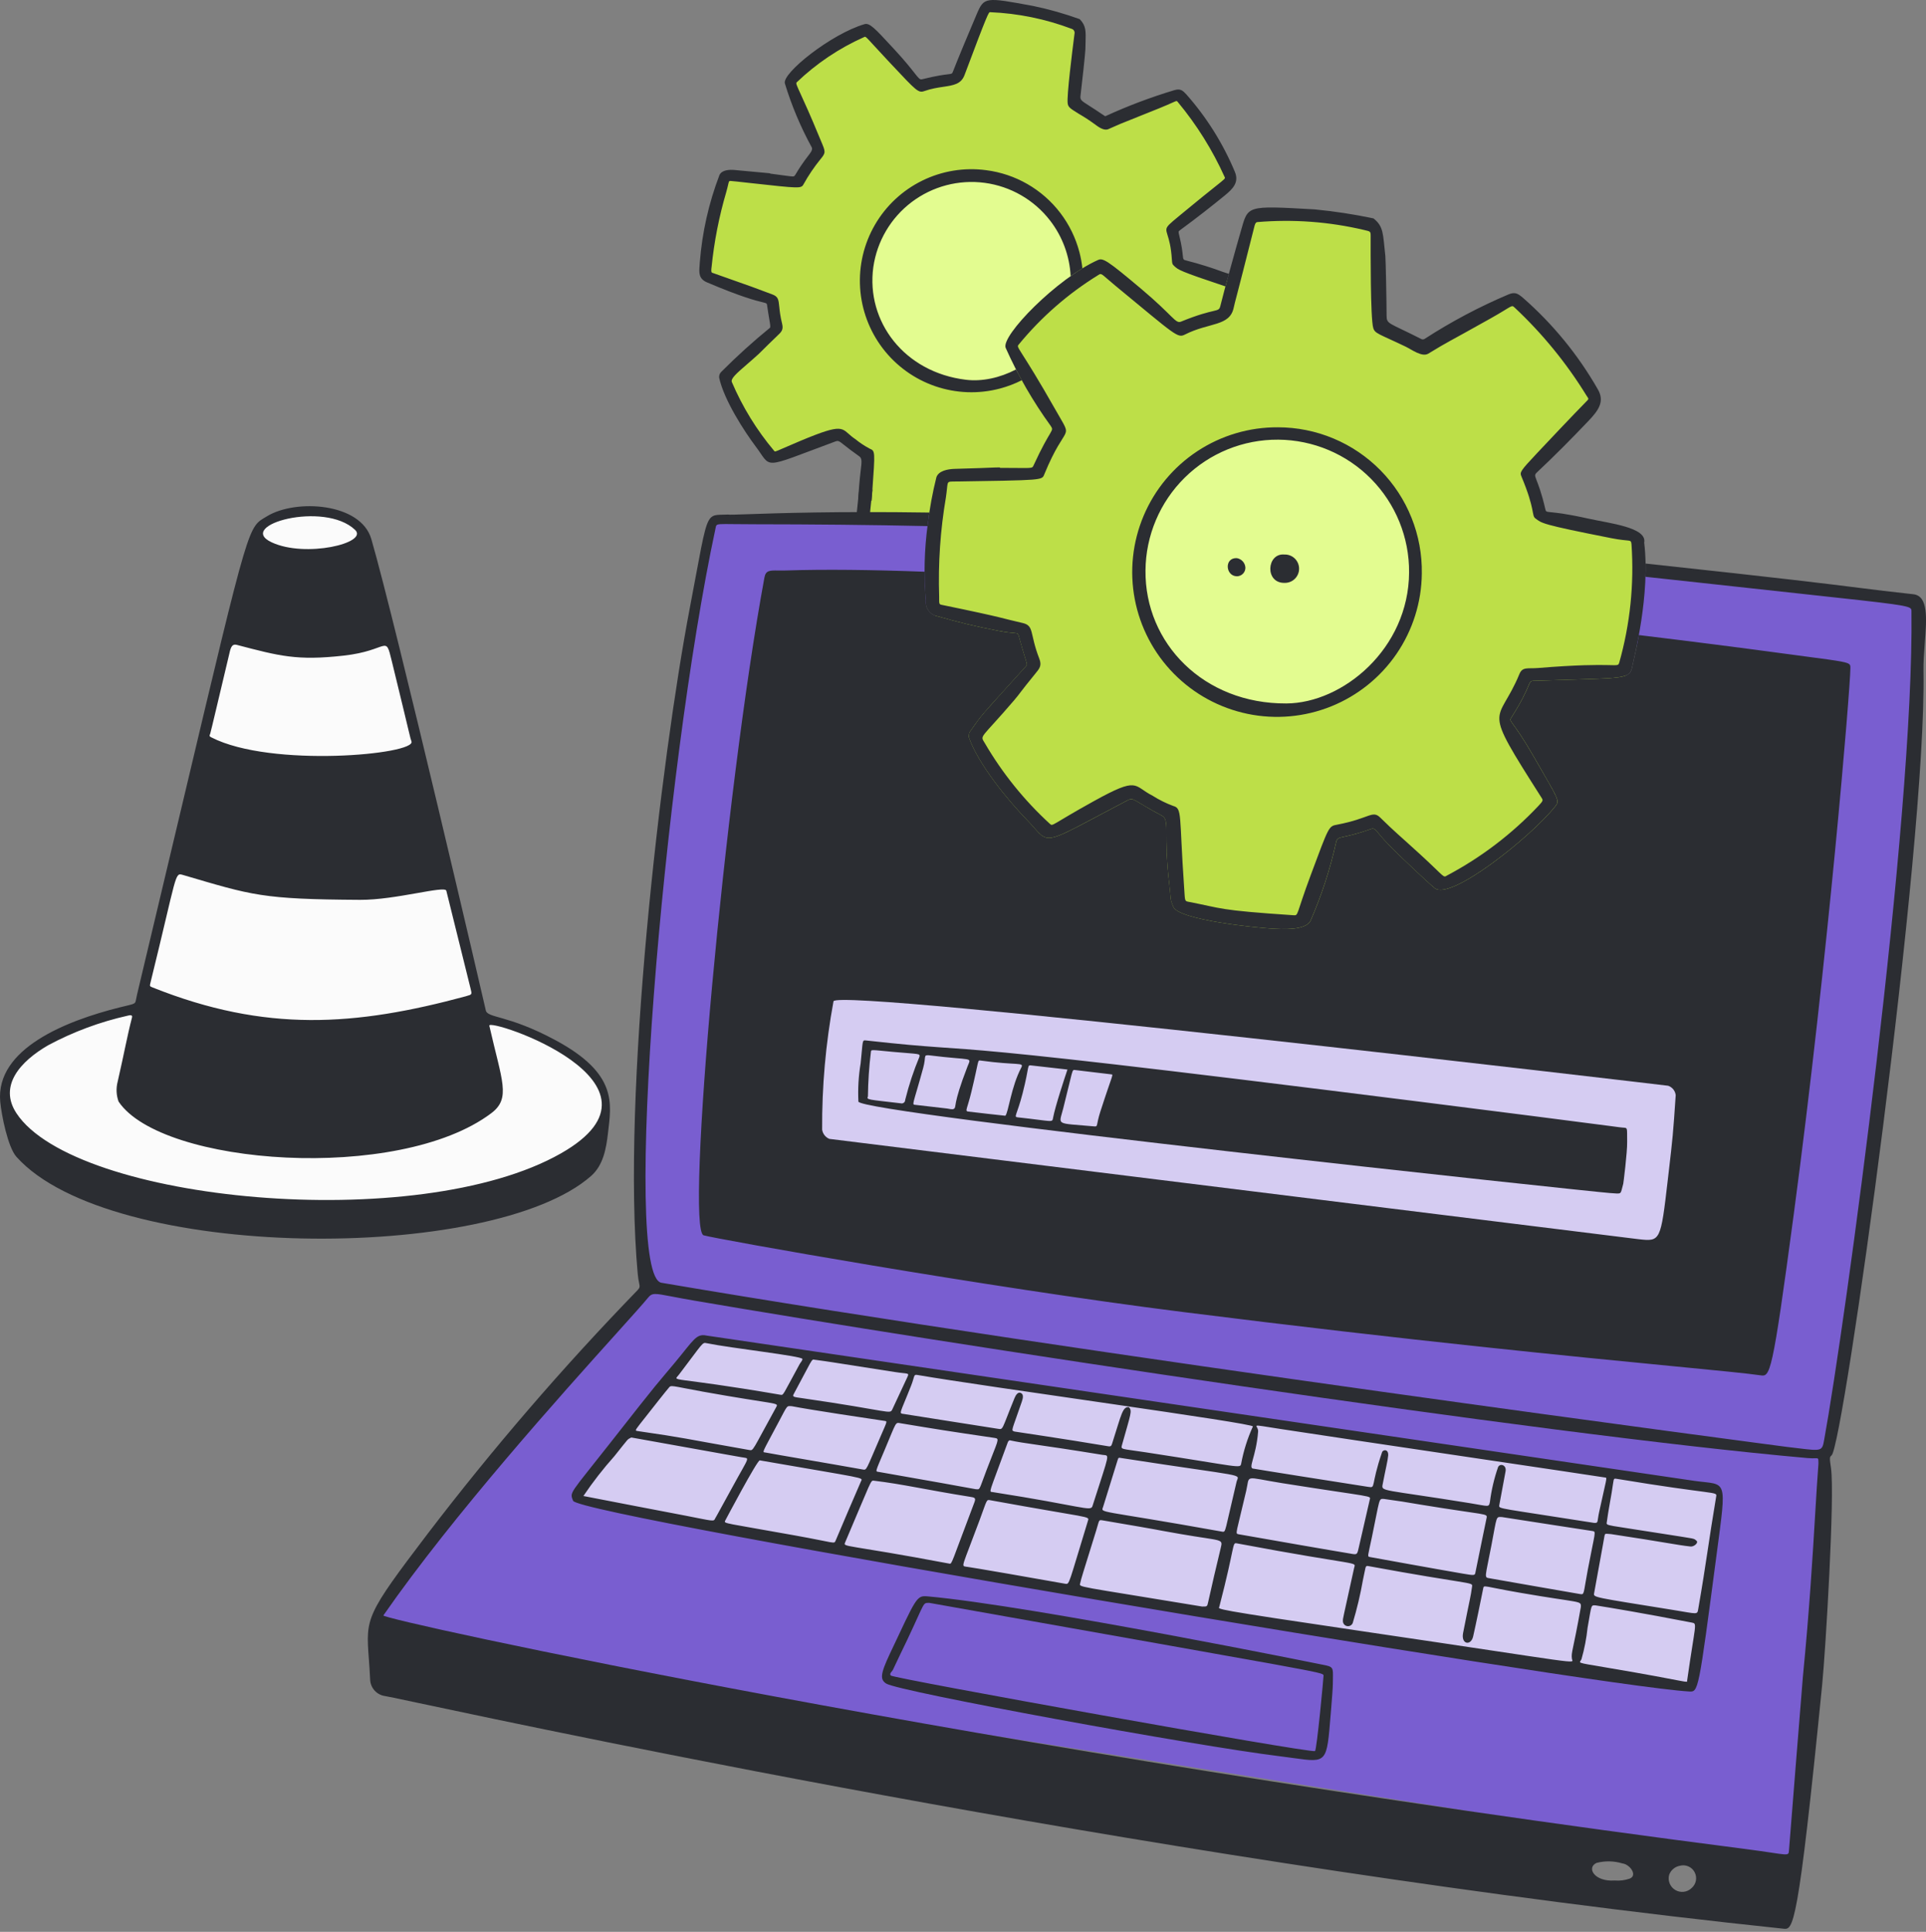
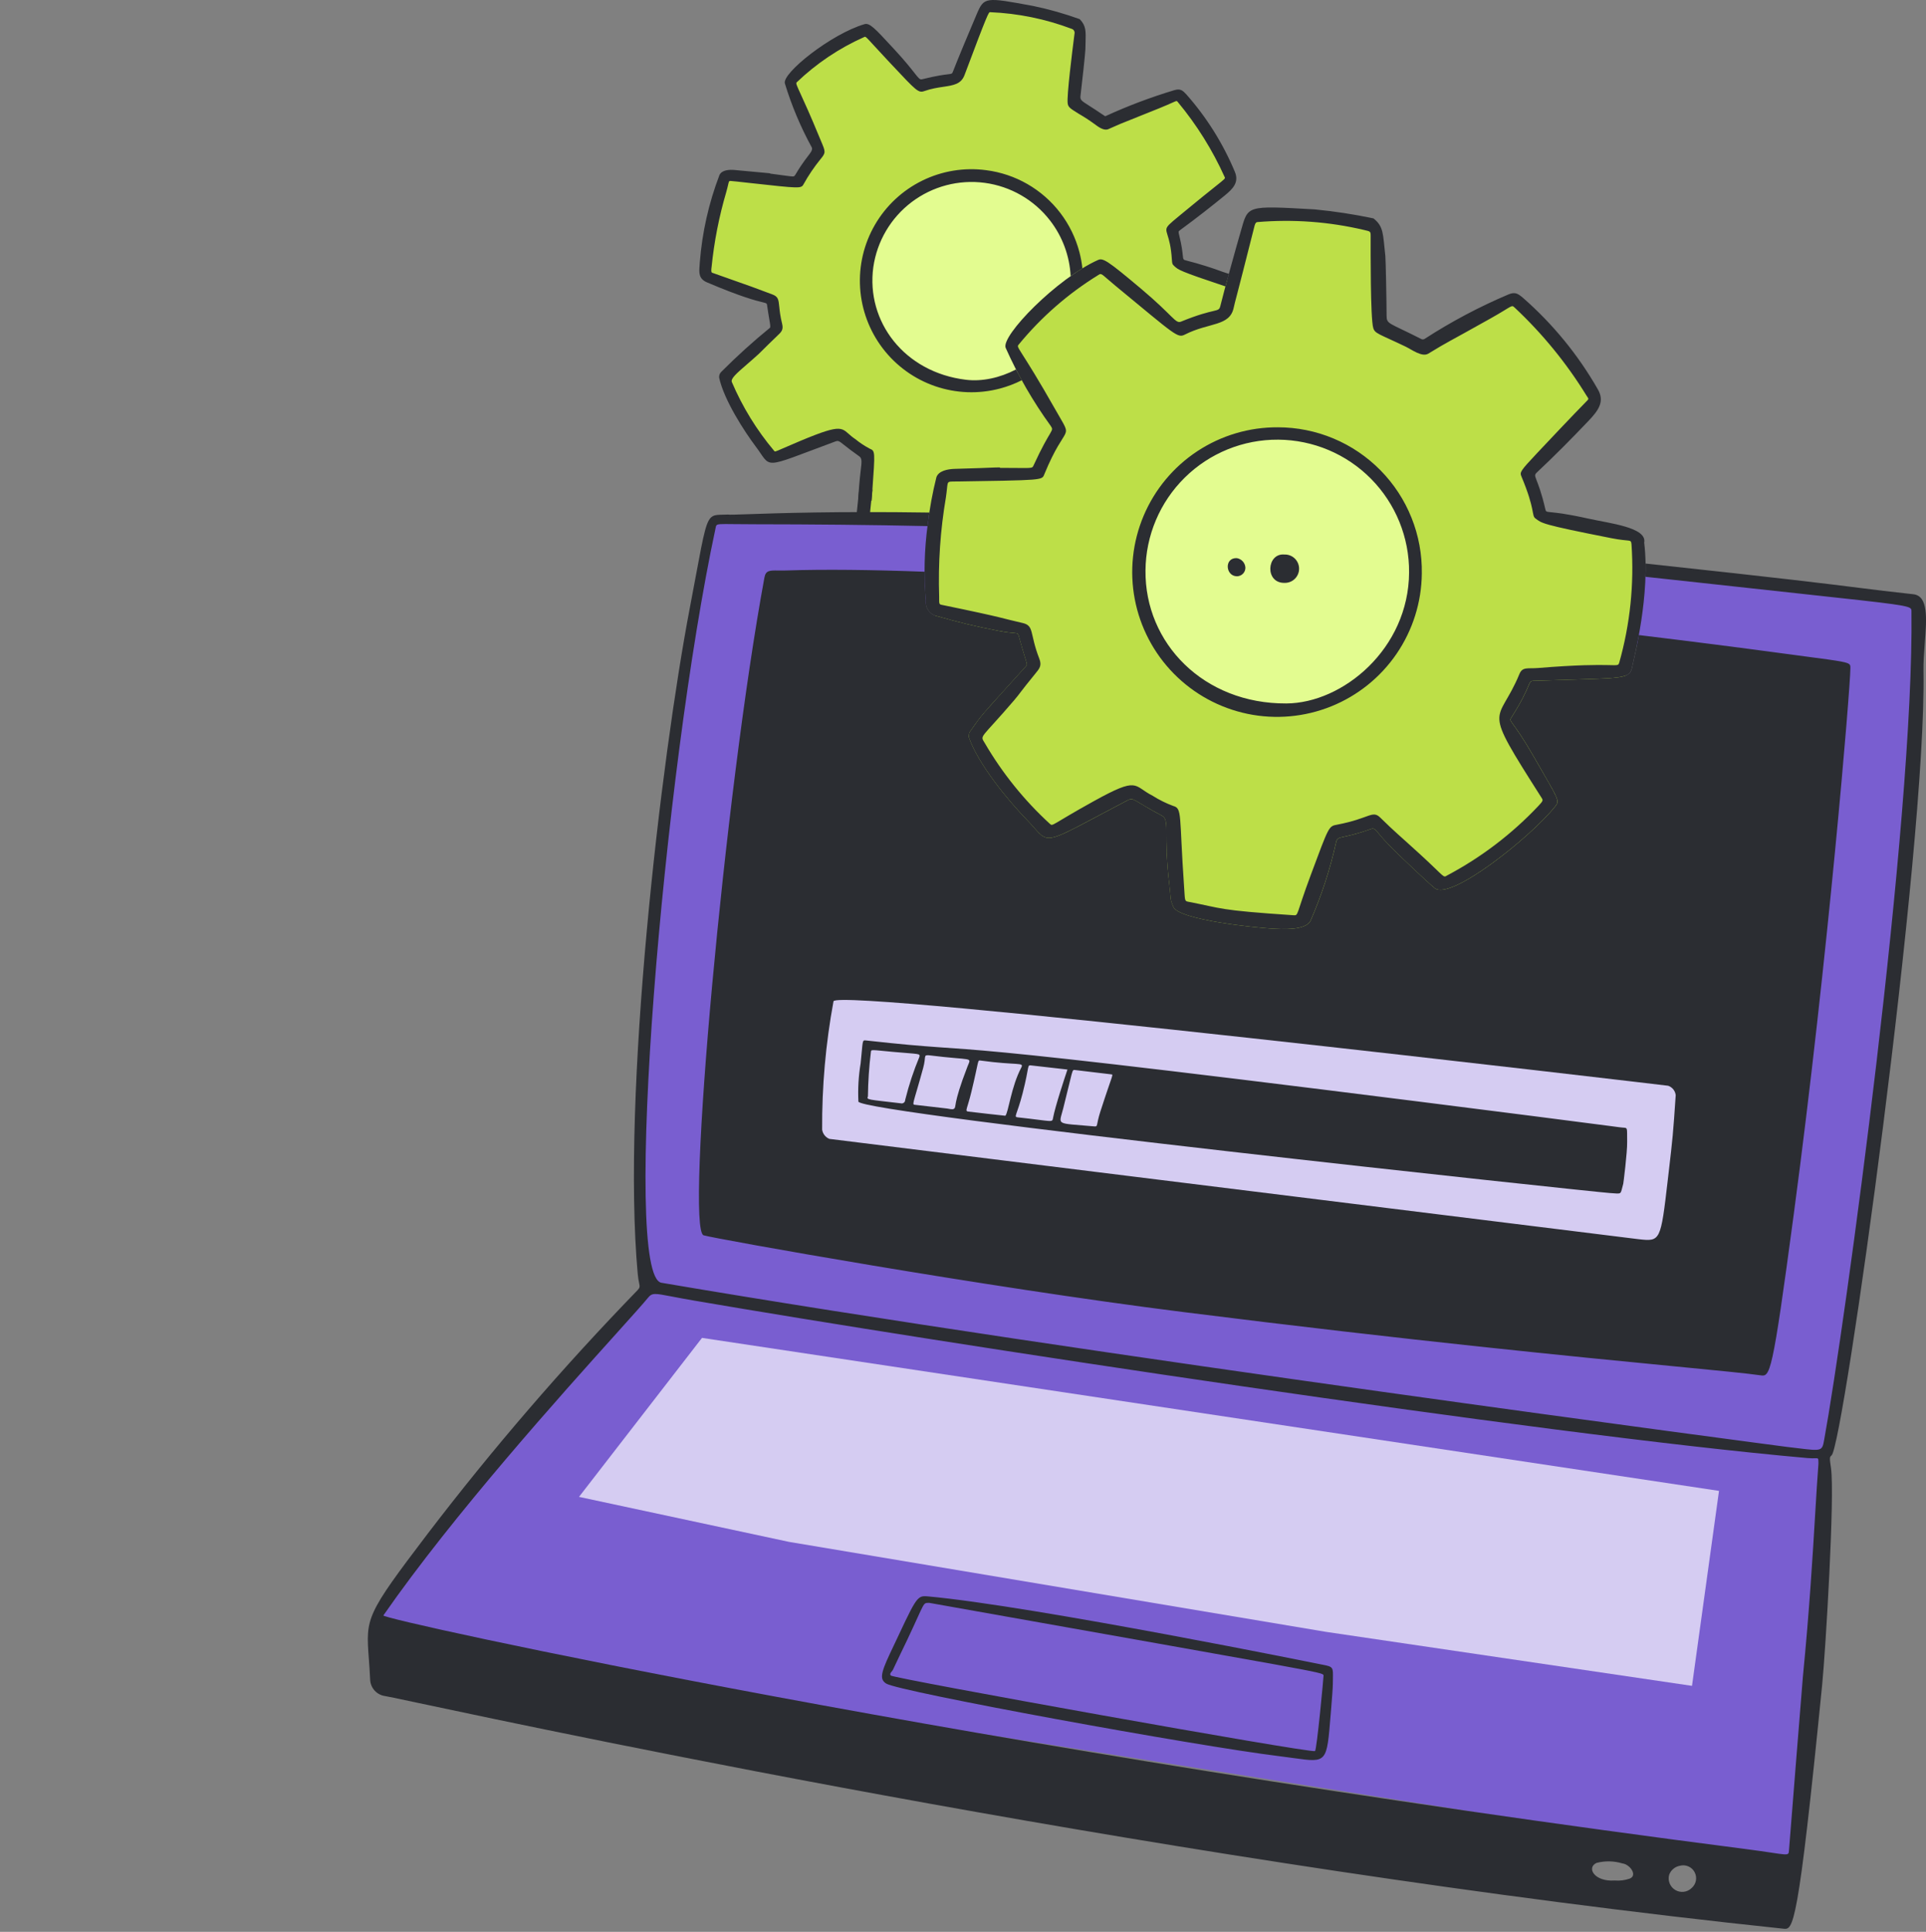
<svg xmlns="http://www.w3.org/2000/svg" width="321" height="322" viewBox="0 0 321 322" fill="none">
  <rect x="0" y="0" width="321" height="322" fill="#808080" stroke="none" />
-   <path d="M48.5 85.5L43.5 87.5L40 97L32.5 128L27 151L24.5 162.5L23 168L15 170.5L6.5 174L2 177.5L1 182V186.5L5.5 192.5L11 195.5L34.5 200.5L45.5 202H66C67.5 202 81.5 199 82 199C82.4 199 91.167 195.333 95.5 193.5L100.5 189L101 183L100 180.5L97.5 178L93.5 174.5L89 172.5L83 170H80.5L71.5 130.5L61.5 91L60 87.5L56.5 86L52.5 85.5H48.5Z" fill="#FBFBFB" />
  <path d="M144.5 76L144 86L155.5 87L156 83L157.5 79H172.5L176.5 71.5L169 59V57.5L170.5 55L177.5 48.5L183.5 44.5L197 55L204 52.5L205.5 47L196 43.5L195.5 38L205 29.5L200.5 21.5L196 16L184 20.5L179 17L180 9L179.5 4.5L169 1H164L159.5 13L153 14L144.5 5L139 7L134 11.5L132 14L136.5 25.5L133 30.5L121 29.5L117.5 45.5L128.5 50L129.5 54.5L120.5 63L128.5 76.5L140 72.5L144.5 76Z" fill="#BDDF48" />
  <path d="M159 29.5L153.5 31.5L151.5 33L148 36.5L145.5 40L144.5 45L145 50.5L146.5 55.5L150.5 60L156 63L162 64.5L167.5 63.5L170 62L169.5 60.5L169 57.5L179.5 46.5L178 40L173.5 33.5L168.5 30.5L164 29.5H159Z" fill="#E3FC90" />
  <path d="M168 57.5L176 71L173 78.5L157.5 79L156 87L155.5 99C155.833 102.333 156.5 109.4 156.5 111C156.5 112.6 159.167 122.333 160.5 127L172 144L188.5 151L209 155.5L235 153L259 138.5L270.5 115L273 103.5V89.5L257 86L254.5 79L266 66.5L258 55L252.5 50L237.5 58L230.5 54.5L229.5 39L228.5 37.5L212 36H208.5L204 52L200.5 53L196 54.5L183 44.5L176 49L168 57.5Z" fill="#BDDF48" />
  <path d="M201.5 75.5L194.5 81.5L191 87.5L189.5 94.5L191 103L196 111.5L206 117.5L216 118.5L225 115L232 109L236 99.5L235.5 90.5L233.5 84L228.5 78L221.5 74L215 72L207 73L201.5 75.5Z" fill="#E3FC90" />
  <path d="M135 207L128.5 158C162.667 161 232 167.2 236 168C240 168.8 272 171 287.5 172L283 212C250.5 211 185 208.9 183 208.5C181 208.1 150.167 207.333 135 207Z" fill="#D5CCF2" />
  <path d="M74.5 253L108 214.5L304 242.5L300.5 290L299 310.5L63 273V269L74.5 253Z" fill="#795ED0" />
  <path d="M96.5 249.5L117 223L286.5 248.5L282 281L221 272L131.5 257L96.5 249.5Z" fill="#D5CCF2" />
  <path d="M119 86.5L155.5 86V100.5L131.5 106.5L122 194.5L284.5 220L297.5 142L272 106.5L273.5 95L319.5 100.5L320 110L317 149.5L313 184L304.5 242L289 241L187.5 227L108.5 214.5L107.5 210.5L106.5 204V183.5L109.5 148.5L116 100.5L119 86.5Z" fill="#795ED0" />
-   <path d="M2.736 192.815C1.316 191.229 0.241 185.837 0.04 183.646C-0.776 174.741 11.179 170.117 19.852 167.937C22.39 167.301 22.526 167.416 22.65 166.703C22.81 165.782 22.65 166.661 30.343 134.221C41.777 86.014 41.307 88.009 44.495 86.055C49.276 83.128 60.129 83.788 61.887 89.846C66.003 104.025 80.95 168.226 80.95 168.337C81.157 169.768 84.524 169.031 92.625 173.404C102.99 178.996 101.884 183.956 101.332 188.844C101.031 191.525 100.517 194.248 98.516 196.011C82.013 210.561 18.38 210.297 2.736 192.815ZM93.501 192.241C114.119 180.498 81.23 169.539 81.554 170.966C83.645 180.198 85.21 183.051 81.863 185.561C66.457 197.16 26.904 194.302 19.762 183.609C19.381 182.555 19.326 181.41 19.604 180.324C20.718 175.478 21.183 172.75 22.005 169.581C22.116 169.154 21.702 169.173 21.28 169.294C16.67 170.325 12.221 171.978 8.056 174.207C3.362 176.913 -0.258 180.991 2.742 185.554C12.454 200.322 69.604 205.847 93.501 192.241ZM77.717 166.031C78.688 165.769 78.677 165.76 78.431 164.782L74.387 148.468C74.172 147.548 65.943 150.022 60.012 149.987C43.612 149.891 42.097 149.248 30.486 145.837C29.073 145.422 29.572 145.57 25.082 163.777C24.936 164.373 24.933 164.388 25.423 164.586C44.275 172.115 59.186 171.058 77.717 166.038V166.031ZM68.58 123.584C68.316 122.847 68.523 123.383 65.295 110.174C64.18 105.621 64.871 108.43 57.282 109.28C49.465 110.155 46.573 109.345 39.472 107.49C38.518 107.24 38.404 108.196 38.143 109.284C36.828 114.781 35.121 122.078 35.044 122.258C34.853 122.706 34.908 122.743 35.258 122.923C45.213 128.016 69.363 125.751 68.58 123.584ZM45.257 90.385C50.884 93.037 61.472 90.508 59.181 88.321C54.053 83.424 39.212 87.536 45.257 90.385Z" fill="#2B2D32" />
  <path fill-rule="evenodd" clip-rule="evenodd" d="M143.44 78.514C143.243 80.162 143.108 81.817 143.037 83.474C143.765 83.471 144.509 83.469 145.269 83.468C145.314 82.827 145.357 82.236 145.396 81.691C145.857 75.252 145.864 75.158 144.972 74.795C144.107 74.339 143.29 73.797 142.533 73.178V73.182C142.071 72.873 141.736 72.576 141.445 72.318C140.003 71.039 139.66 70.735 130.369 74.785C129.161 75.314 129.159 75.311 129.038 75.163C129.033 75.156 129.027 75.149 129.021 75.141C129.017 75.136 129.012 75.131 129.007 75.126C126.114 71.685 123.747 67.834 121.983 63.699C121.723 63.129 122.753 62.237 124.435 60.78C125.03 60.265 125.706 59.68 126.436 59.013C126.498 58.956 126.707 58.749 127.011 58.448L127.012 58.447C127.617 57.846 128.602 56.869 129.571 55.949C130.238 55.321 130.604 54.967 130.352 53.96C130.039 52.712 129.947 51.799 129.877 51.115C129.757 49.928 129.706 49.431 128.694 49.065C127.858 48.763 127.54 48.639 127.207 48.509C126.458 48.218 125.629 47.894 118.683 45.455C118.486 45.385 118.551 44.863 118.597 44.522C119.023 40.282 119.843 36.09 121.047 32.001C121.2 31.459 121.289 31.074 121.352 30.801C121.479 30.25 121.5 30.158 121.728 30.158C121.854 30.158 122.051 30.18 122.759 30.258L123.401 30.328L125.044 30.509C133.325 31.425 133.524 31.447 133.924 30.714C134.739 29.243 135.682 27.846 136.743 26.541C137.65 25.438 137.611 25.346 136.856 23.559C136.754 23.317 136.639 23.045 136.511 22.735C135.055 19.197 134.071 17.051 133.471 15.743C132.804 14.289 132.613 13.872 132.777 13.729C136.06 10.582 139.864 8.028 144.019 6.181L144.032 6.174C144.074 6.153 144.109 6.136 144.145 6.131C144.304 6.109 144.495 6.318 145.533 7.452C146.079 8.049 146.86 8.901 147.995 10.112L148.605 10.762C152.784 15.219 153.072 15.527 154.071 15.175C155.231 14.768 156.295 14.608 157.226 14.469C158.931 14.214 160.186 14.026 160.758 12.505C164.683 2.03 164.788 2.031 165.008 2.031H165.013C169.663 2.223 174.253 3.16 178.606 4.805C178.77 4.852 178.911 4.958 178.999 5.103C179.09 5.248 179.122 5.421 179.09 5.588L179.028 6.065C178.729 8.426 177.764 16.017 177.949 17.245C178.045 17.878 178.349 18.067 179.794 18.968L179.83 18.989C180.701 19.491 181.544 20.04 182.356 20.632L182.41 20.672C183.086 21.174 183.995 21.85 184.739 21.519C186.429 20.755 186.949 20.549 188.469 19.947C189.443 19.561 190.826 19.014 193.189 18.053C194.273 17.614 194.944 17.312 195.371 17.12C195.898 16.882 196.053 16.813 196.154 16.859C196.195 16.879 196.229 16.918 196.275 16.973L196.29 16.991C199.454 20.797 202.088 25.015 204.119 29.528C204.233 29.751 204.165 29.805 202.551 31.09C201.476 31.948 199.712 33.353 196.857 35.721L196.433 36.073C194.988 37.269 194.475 37.692 194.401 38.183C194.358 38.452 194.448 38.742 194.588 39.19C194.818 39.924 195.179 41.083 195.313 43.276C195.357 43.999 195.417 44.057 195.658 44.292L195.691 44.323C196.344 44.96 196.579 45.188 204.247 47.741C204.424 47.077 204.616 46.37 204.813 45.65C204.646 45.595 204.487 45.543 204.333 45.493C204.185 45.446 204.042 45.4 203.911 45.356C201.908 44.61 199.866 43.972 197.794 43.445C197.202 43.31 197.197 43.261 197.126 42.525C197.069 41.963 196.976 41 196.552 39.292C196.378 38.593 196.38 38.577 196.68 38.359C199.486 36.312 202.264 34.106 204.092 32.612C205.482 31.479 206.566 30.391 205.794 28.599C203.825 23.893 201.095 19.543 197.716 15.722C197.108 15.071 196.736 14.745 195.771 15.015C191.831 16.196 187.979 17.648 184.24 19.362C184.165 19.356 184.095 19.327 184.039 19.279C182.952 18.532 182.153 18.023 181.569 17.651C180.113 16.723 179.997 16.649 180.094 15.875C180.303 14.195 180.894 8.739 180.894 8.281C180.901 7.868 180.913 7.494 180.923 7.153C180.984 5.159 181.011 4.288 179.953 3.192C177.437 2.284 174.86 1.553 172.243 1.005L172.2 0.997C164.172 -0.495 164.026 -0.522 162.783 2.366C161.89 4.451 159.531 10.08 158.826 11.931C158.685 12.302 158.643 12.307 157.979 12.385C157.336 12.462 156.111 12.607 153.649 13.22C153.308 13.306 153.087 13.024 152.382 12.126C151.789 11.372 150.856 10.183 149.223 8.413L148.731 7.881C145.816 4.724 144.939 3.774 144.075 4.029C138.566 5.646 130.33 12.18 130.81 13.901C131.935 17.6 133.438 21.175 135.294 24.567C135.418 24.822 135.315 25.163 134.985 25.588C133.626 27.345 133.05 28.309 132.74 28.83C132.453 29.311 132.391 29.414 132.146 29.414C131.928 29.414 131.7 29.384 130.68 29.247C130.161 29.177 129.435 29.079 128.402 28.944C128.396 28.938 128.391 28.932 128.385 28.926C128.335 28.877 128.244 28.869 127.253 28.783C126.435 28.711 125.002 28.586 122.472 28.34C121.537 28.247 120.287 28.328 119.905 29.191C118.124 33.855 117.023 38.752 116.634 43.729C116.626 43.92 116.611 44.109 116.597 44.296C116.508 45.432 116.428 46.467 117.825 47.063C123.586 49.516 126.022 50.115 127.059 50.37C127.68 50.522 127.801 50.552 127.833 50.782C127.976 51.797 128.107 52.569 128.205 53.146C128.37 54.115 128.441 54.536 128.316 54.642C125.506 56.932 122.816 59.367 120.258 61.935C120.113 62.06 120.002 62.219 119.933 62.397C119.864 62.575 119.839 62.767 119.861 62.956C120.671 66.701 124.08 71.936 125.964 74.44C126.285 74.866 126.542 75.243 126.765 75.571C127.234 76.26 127.553 76.728 127.995 76.962C128.935 77.456 130.433 76.891 135.111 75.125C136.264 74.69 137.612 74.181 139.192 73.597C139.718 73.403 139.81 73.476 140.714 74.192C141.222 74.594 141.986 75.2 143.227 76.075C143.7 76.407 143.624 77.022 143.441 78.509L143.44 78.514ZM180.4 44.73C180.302 43.825 180.138 42.926 179.907 42.041C179.289 39.668 178.205 37.442 176.717 35.492C175.23 33.542 173.369 31.908 171.244 30.684C169.12 29.46 166.771 28.672 164.339 28.364C160.698 27.883 156.996 28.491 153.7 30.112C150.404 31.733 147.662 34.294 145.82 37.471C143.978 40.649 143.119 44.301 143.351 47.967C143.583 51.632 144.896 55.147 147.124 58.067C149.351 60.987 152.394 63.182 155.868 64.375C159.342 65.567 163.091 65.704 166.643 64.767C167.913 64.432 169.138 63.965 170.299 63.378C169.971 62.782 169.652 62.182 169.343 61.578C166.625 62.998 163.661 63.623 160.991 63.3C150.694 62.058 144.315 53.577 145.551 44.533C146.167 40.216 148.464 36.317 151.94 33.685C155.417 31.053 159.793 29.9 164.114 30.477C168.437 31.055 172.357 33.316 175.02 36.769C177.09 39.452 178.271 42.685 178.443 46.024C179.097 45.561 179.752 45.127 180.4 44.73Z" fill="#2B2D32" />
  <path fill-rule="evenodd" clip-rule="evenodd" d="M154.894 85.432C139.37 85.2 129.467 85.542 124.686 85.707C122.65 85.777 121.544 85.815 121.327 85.764C121.007 85.78 120.719 85.785 120.456 85.789C119.757 85.801 119.246 85.81 118.835 86.017C117.725 86.578 117.349 88.594 115.958 96.065C115.678 97.566 115.358 99.287 114.982 101.26C110.118 126.776 103.579 182.504 106.287 212.319C106.352 213.037 106.447 213.502 106.515 213.835C106.641 214.449 106.674 214.61 106.249 215.057C93.803 227.892 82.124 241.448 71.27 255.654C60.943 269.244 60.97 269.617 61.472 276.488C61.547 277.509 61.632 278.673 61.695 280.047C61.741 280.704 62.011 281.327 62.459 281.808C62.908 282.292 63.509 282.605 64.161 282.698C64.319 282.703 66.21 283.105 69.617 283.83C94.152 289.047 197.277 310.972 297.229 321.478L297.243 321.48C298.853 321.65 299.637 321.731 303.696 280.801C304.273 274.975 305.819 249.21 305.165 244.702C304.908 242.927 304.93 242.871 305.262 242.586C307.231 240.898 321.104 141.377 320.58 111.875C320.554 110.366 320.679 108.74 320.8 107.17C321.114 103.057 321.4 99.323 318.878 99.048C314.851 98.609 312.622 98.329 309.851 97.98C304.738 97.337 297.78 96.462 274.271 93.934C274.283 94.669 274.278 95.407 274.254 96.141C277.248 96.461 280.301 96.793 283.412 97.136C290.288 97.894 295.818 98.494 300.267 98.976C316.582 100.744 318.349 100.935 318.548 101.598C318.573 101.679 318.573 101.766 318.575 101.865V101.876C319.048 136.68 307.475 221.097 304.018 240.051C303.685 241.887 303.604 241.877 299.527 241.376C298.977 241.308 298.352 241.232 297.644 241.15C297.603 241.145 180.542 225.793 110.237 213.811C103.579 212.674 110.518 128.798 119.273 87.976C119.278 87.954 119.282 87.933 119.286 87.912C119.317 87.766 119.34 87.657 119.4 87.575C119.583 87.328 120.11 87.334 122.235 87.359C123.127 87.37 124.302 87.384 125.851 87.384C135.41 87.395 144.85 87.477 154.59 87.69C154.604 87.588 154.617 87.486 154.631 87.384C154.709 86.732 154.796 86.081 154.894 85.432ZM154.101 95.297C145.349 94.969 137.5 94.876 130.994 95.087C130.504 95.103 130.074 95.097 129.699 95.092C128.275 95.074 127.627 95.065 127.406 96.261C120.769 132.17 114.186 204.998 117.275 205.904C119.201 206.477 163.861 214.497 197.117 218.682C235.349 223.497 263.207 226.202 279.146 227.749H279.147C286.425 228.455 291.218 228.92 293.377 229.234L293.389 229.236C295.021 229.474 295.338 229.522 298.963 202.369C304.706 159.34 308.373 114.803 308.399 111.399V111.344C308.401 111.165 308.402 111.021 308.353 110.897C308.142 110.377 307.017 110.228 301.152 109.45C299.881 109.282 298.388 109.084 296.633 108.846C289.875 107.931 281.911 106.912 273.149 105.854C272.792 107.803 272.438 109.348 272.237 110.227C272.162 110.554 272.11 110.789 272.084 110.919C271.682 113.008 271.395 113.016 261.437 113.297C259.772 113.344 257.837 113.399 255.587 113.472C255.095 113.488 255.027 113.647 254.7 114.417C254.348 115.245 253.696 116.778 251.897 119.599C251.645 119.993 251.676 120.035 252.251 120.826C252.806 121.588 253.868 123.046 255.67 126.185C256.132 126.989 256.543 127.702 256.911 128.338C259.9 133.515 259.908 133.527 259.181 134.44C255.126 139.529 241.782 150.164 239.134 148.044C237.854 147.023 233.197 142.551 232.249 141.617C230.992 140.378 230.28 139.527 229.819 138.975C229.148 138.171 229.007 138.002 228.474 138.189C226.233 138.989 224.9 139.275 224.083 139.45C223.006 139.681 222.833 139.718 222.662 140.492C221.668 144.962 220.244 149.325 218.407 153.519C217.521 155.108 213.753 154.885 211.913 154.777L211.856 154.773C209.436 154.632 196.486 153.361 195.555 151.157C195.135 150.159 195.121 149.996 195.058 149.168C195.027 148.78 194.987 148.246 194.886 147.412C194.418 143.506 194.411 140.927 194.406 139.209C194.401 137.18 194.398 136.351 193.644 135.951C191.945 135.052 190.868 134.401 190.136 133.958C188.774 133.136 188.611 133.037 187.886 133.417C178.171 138.514 175.734 140.145 174.142 139.541C173.261 139.207 172.641 138.186 171.188 136.688C167.915 133.315 163.069 127.383 161.502 122.953C161.456 122.739 161.461 122.516 161.516 122.304C161.572 122.091 161.677 121.895 161.824 121.731C162.351 120.983 162.686 120.497 163.041 120.025C164.028 118.71 165.161 117.506 171.002 111.045C171.215 110.804 171.212 110.788 170.849 109.614C170.633 108.915 170.291 107.805 169.794 105.991C169.677 105.564 169.605 105.558 168.928 105.501C168.453 105.461 167.675 105.396 166.373 105.14C162.423 104.38 159.716 103.704 156.181 102.701C155.61 102.581 155.103 102.254 154.757 101.783C154.412 101.312 154.252 100.73 154.309 100.149C154.173 98.534 154.103 96.915 154.101 95.297ZM303.072 243.717C303.067 243.364 303.065 243.197 302.982 243.121C302.905 243.051 302.76 243.054 302.486 243.063C302.219 243.07 301.828 243.082 301.254 243.031C256.371 239.074 156.66 223.819 115.591 216.767C114.086 216.509 112.918 216.286 112 216.109C109.054 215.544 108.68 215.472 107.975 216.344C107.252 217.237 105.407 219.288 102.811 222.175C93.758 232.235 75.565 252.456 63.894 269.263C63.438 269.92 163.008 291.729 290.894 308.194C292.812 308.441 294.22 308.652 295.253 308.807C297.227 309.103 297.84 309.195 298.046 308.946C298.139 308.836 298.15 308.655 298.167 308.393V308.383C298.228 307.379 300.475 279.56 300.478 279.523C301.576 268.324 302.119 259.245 302.532 252.313C302.726 249.061 302.893 246.28 303.075 243.974C303.074 243.878 303.072 243.793 303.072 243.717ZM269.112 313.443C269.951 313.513 270.797 313.409 271.594 313.138C272.991 312.628 271.676 310.744 270.392 310.595C268.99 310.172 267.497 310.143 266.08 310.514C264.354 311.336 265.766 313.685 269.112 313.443ZM279.954 310.992C279.556 311.069 279.185 311.246 278.877 311.508C278.569 311.77 278.334 312.108 278.194 312.488C278.061 312.966 278.09 313.473 278.276 313.933C278.46 314.392 278.792 314.777 279.219 315.031C279.644 315.283 280.143 315.387 280.635 315.327C281.127 315.267 281.584 315.048 281.938 314.701C282.309 314.381 282.561 313.945 282.652 313.463C282.742 312.982 282.663 312.483 282.432 312.051C282.202 311.618 281.83 311.278 281.38 311.086C280.929 310.893 280.425 310.861 279.954 310.992ZM137.024 188.299C137.075 188.636 137.212 188.954 137.423 189.223C137.633 189.492 137.91 189.701 138.226 189.831L273.131 206.554C276.741 206.951 276.778 206.906 277.971 196.613L278.121 195.324C278.771 189.733 278.853 189.025 279.285 182.539C279.246 182.187 279.106 181.852 278.885 181.576C278.662 181.299 278.366 181.091 278.031 180.975C276.982 180.834 139.342 164.565 138.917 166.902C137.612 173.958 136.979 181.123 137.024 188.299Z" fill="#2B2D32" />
-   <path d="M95.515 250.152C94.92 248.654 94.927 249.148 101.573 240.679C110.688 229.059 109.015 231.299 112.588 226.993C115.594 223.37 116.043 222.255 117.735 222.612L282.461 246.84C287.841 247.584 287.816 246.127 286.115 258.985C283.04 282.253 283.091 282.033 281.467 281.936C265.033 280.949 96.538 252.729 95.515 250.152ZM188.169 234.553C188.72 235.226 188.484 235.539 187.006 240.822C186.771 241.659 186.811 241.439 190.957 242.074C206.793 244.501 206.673 244.816 206.861 243.963C207.258 241.827 207.913 239.748 208.814 237.77C209.341 237.259 164.304 231.154 152.867 229.175C152.237 229.066 152.452 229.432 151.866 230.925C149.929 235.86 149.737 235.546 150.688 235.69C152.69 236 162.112 237.508 166.287 238.148C167.246 238.296 166.867 238.464 169.088 233.032C169.285 232.552 169.645 231.966 170.119 232.17C170.671 232.407 170.484 233.096 170.29 233.667C168.645 238.507 168.434 238.412 169.088 238.612C169.175 238.64 177.097 239.783 184.695 241.063C185.258 241.159 185.248 240.936 185.488 240.187C186.896 235.813 187.09 234.398 188.172 234.553H188.169ZM263.476 267.851C263.518 266.732 263.605 267.265 253.264 265.468C247.287 264.43 247.324 264.135 247.207 264.727C246.854 266.521 245.935 270.989 245.523 272.768C245.149 274.379 243.481 274.093 243.847 272.194C245.076 265.941 245.06 266.481 245.353 264.396C245.455 263.667 244.989 264.147 228.036 261.031C227.496 260.932 227.641 261.201 227.156 263.354C226.73 265.778 226.162 268.172 225.454 270.528C225.377 270.715 225.236 270.868 225.056 270.96C224.877 271.054 224.669 271.077 224.472 271.032C224.276 270.986 224.102 270.872 223.982 270.708C223.862 270.545 223.805 270.346 223.818 270.143C223.818 269.704 223.762 270.124 225.68 261.378C225.946 260.17 227.144 261.196 206.108 257.241C205.342 257.096 205.868 257.642 203.214 267.829C203.109 268.232 201.376 268.111 227.163 271.913C264.946 277.479 262.102 277.37 261.987 276.483C261.837 275.37 262.162 275.286 263.476 267.851ZM265.716 253.842C266.441 253.879 266.172 253.631 266.524 252.029C267.715 246.568 267.872 246.341 267.612 246.288C266.844 246.134 222.891 239.651 213.526 238.201C207.711 237.299 209.782 237.46 209.685 238.624C209.345 242.895 207.9 244.784 208.941 244.801C208.979 244.801 208.941 244.845 228.046 247.834C229.373 248.041 228.386 247.757 230.34 242.067C230.51 241.574 231.448 241.502 231.361 242.621C231.303 243.419 230.929 244.872 230.441 247.422C230.202 248.657 230.282 248.174 245.032 250.557C248.161 251.068 248.128 251.277 248.32 250.337C248.57 248.361 249.026 246.416 249.681 244.534C250.022 243.838 251.125 244.202 250.927 245.24C250.83 245.75 249.906 250.73 249.87 250.933C249.799 251.53 249.811 251.33 265.716 253.842ZM268.495 255.704C267.516 255.646 267.516 255.522 267.399 256.092C267.327 256.442 267.421 256.104 265.685 265.563C265.554 266.28 265.557 266.206 278.853 268.349C283.006 269.018 282.863 269.2 283.048 268.142C284.439 260.142 284.706 257.3 286.035 249.408C286.178 248.557 285.937 249.219 269.39 246.482C268.823 246.389 269.002 246.482 268.612 248.788C268.102 251.837 268.177 251.088 267.789 253.77C267.705 254.344 267.714 254.146 277.366 255.685C282.812 256.553 282.23 256.374 282.764 256.829C283.117 257.126 282.358 257.841 281.743 257.772C279.301 257.497 277.685 257.089 268.495 255.704ZM200.348 267.779C201.231 267.813 201.199 267.733 201.356 267.057C202.6 261.577 202.091 263.761 203.447 258.059C203.84 256.408 203.844 256.926 196.651 255.676C190.318 254.568 196.044 255.506 183.762 253.414C183.071 253.297 183.242 253.353 182.702 255.094C180.282 262.91 180.239 262.956 180.04 263.863C179.87 264.622 178.851 264.219 200.348 267.779ZM105.217 239.601C104.446 240.035 105.028 239.431 102.395 242.718C100.525 244.811 98.801 247.029 97.233 249.355C97.635 249.452 114.312 252.644 114.351 252.65C118.832 253.525 118.962 253.649 119.176 253.123C119.192 253.086 119.212 253.123 121.937 248.116C125.05 242.386 125.029 243.18 123.557 242.886C123.009 242.77 123.545 242.913 105.217 239.601ZM126.634 243.415C126.234 243.303 120.868 253.457 120.848 253.495C120.648 253.966 120.723 253.813 132.504 255.93C139.231 257.138 139.011 257.412 139.275 256.781C139.836 255.448 142.914 248.201 143.508 246.887C143.814 246.224 144.495 246.52 126.634 243.415ZM158.233 260.628C158.677 260.711 158.497 260.709 162.413 250.378C162.687 249.653 162.413 249.604 161.679 249.488C154.483 248.346 150.518 247.383 145.644 246.802C145.077 246.736 145.303 246.666 140.854 257.092C140.497 257.932 140.764 257.329 158.233 260.628ZM177.566 263.984C178.268 264.108 178.076 264.074 181.327 253.476C181.577 252.661 181.824 253.117 165.124 250.072C164.353 249.93 164.583 249.828 163.244 253.435C160.311 261.327 160.18 260.978 160.997 261.138C161.035 261.148 161.016 261.051 177.565 263.987L177.566 263.984ZM207.69 248.54C206.041 255.639 205.818 255.62 206.414 255.726C224.991 258.992 222.783 258.549 225.003 258.946C226.186 259.159 226.182 259.181 226.453 257.984L228.289 249.985C228.46 249.234 229.157 249.66 213.705 247.214C207.175 246.173 208.347 245.715 207.692 248.54H207.69ZM203.738 255.307C204.327 255.367 204.089 255.406 206.087 247.018C206.443 245.526 208.46 246.365 186.96 243.038C186.395 242.951 186.421 242.883 186.228 243.502L183.876 251.088C183.499 252.315 182.399 251.469 203.738 255.307ZM230.658 249.845C229.745 249.798 230.02 249.65 228.635 256.284C227.969 259.463 227.871 259.407 228.267 259.518C228.306 259.53 240.673 261.766 243.787 262.29C245.671 262.607 245.801 262.615 245.891 262.158C246.681 258.175 247.593 253.911 247.763 253.02C247.925 252.216 247.848 252.603 236.86 250.807C232.934 250.154 234.454 250.387 230.658 249.845ZM265.93 267.587C265.123 267.556 265.292 267.398 264.594 271.331C264.408 273.098 264.07 274.846 263.581 276.554C263.304 277.252 262.329 277.036 267.68 277.94C282.214 280.394 281.125 280.605 281.193 280.096C282.555 270.499 282.928 270.64 281.956 270.451C273.325 268.787 268.662 268.021 265.93 267.587ZM250.34 252.866C249.287 252.822 249.528 252.565 248.565 257.598C247.527 263.02 247.319 262.911 248.233 263.063C248.961 263.184 262.381 265.555 263.311 265.694C264.117 265.815 263.852 265.766 264.625 261.691C265.842 255.261 266.082 255.299 265.402 255.19C265.006 255.125 255.187 253.634 250.34 252.866ZM117.001 231.932C111.851 231.008 111.842 230.785 111.436 231.355C111.408 231.393 111.395 231.333 107.633 236.131C105.957 238.269 105.734 238.446 106.175 238.514C114.828 239.777 112.898 239.582 124.874 241.69C125.603 241.817 125.312 241.892 129.386 234.507C129.813 233.735 129.417 234.165 117.001 231.936V231.932ZM168.269 240.062C168.005 240.274 168.099 240.037 167.759 240.961C164.765 249.187 164.762 248.594 165.478 248.707C180.413 251.04 181.774 251.987 182.074 251.047C185.03 241.776 184.967 242.694 183.735 242.495C172.737 240.704 170.95 240.651 168.269 240.066V240.062ZM162.59 248.212C163.405 248.276 163.1 248.506 164.448 244.978C166.298 240.102 166.676 239.807 165.827 239.683C157.639 238.48 156.39 238.274 150.13 237.236C149.177 237.079 149.478 236.847 147.463 241.623C145.805 245.555 145.855 245.233 146.496 245.347C159.579 247.672 155.253 246.87 162.59 248.215V248.212ZM131.985 234.39C131.078 234.352 131.335 234.077 129.757 237.053C126.849 242.539 126.997 241.989 127.635 242.117C129.289 242.44 138.403 243.968 143.741 244.927C144.5 245.063 144.251 245.201 146.787 239.363C147.856 236.902 147.909 236.905 147.468 236.841C145.175 236.507 134.942 234.975 131.985 234.39ZM130.064 232.48C130.613 232.574 130.404 232.616 133.262 227.39C133.423 227.092 133.772 226.763 133.73 226.506C133.638 226.02 121.853 224.717 117.803 223.889C117.01 223.727 117.292 223.698 113.158 229.127C112.169 230.423 111.352 229.267 130.064 232.48ZM135.747 226.639C135.251 226.479 135.362 226.663 132.246 232.438C132.019 232.858 132.472 232.873 133.639 233.042C148.665 235.21 148.288 235.831 148.743 234.866C148.763 234.826 151.221 229.549 151.24 229.509C151.58 228.772 151.36 229.035 149.08 228.681C135.893 226.631 139.276 227.126 135.752 226.639H135.747Z" fill="#2B2D32" />
  <path d="M222.14 280.7C222.14 281.768 221.567 288.276 221.551 288.446C220.99 294.551 220.35 293.593 213.319 292.735C199.233 291.016 149.635 281.939 147.683 280.61C146.719 279.953 146.648 279.172 148.305 275.663C152.69 266.382 152.72 265.914 154.562 266.08C172.223 267.668 220.985 277.584 221.022 277.593C222.419 277.906 222.133 278.296 222.14 280.7ZM154.853 267.163C153.743 267.224 154.284 266.822 151.206 273.329C150.418 274.995 149.594 276.645 148.823 278.318C148.68 278.631 148.169 278.922 148.46 279.278C148.864 279.768 218.297 292.235 219.165 291.872C219.466 291.744 220.626 279.294 220.596 279.237C220.321 278.689 220.644 278.881 154.853 267.163Z" fill="#2B2D32" />
  <path d="M214.064 92.428C214.379 92.416 214.692 92.468 214.986 92.579C215.283 92.691 215.551 92.859 215.779 93.076C216.008 93.293 216.19 93.554 216.317 93.842C216.443 94.131 216.511 94.442 216.515 94.756C216.52 95.071 216.462 95.384 216.343 95.676C216.225 95.968 216.05 96.234 215.829 96.457C215.606 96.68 215.342 96.857 215.051 96.977C214.758 97.097 214.447 97.157 214.132 97.154C210.757 97.251 211.097 92.162 214.064 92.428Z" fill="#2B2D32" />
  <path d="M206.15 96.055C204.235 96.028 204.012 92.951 206.119 93.029C206.506 93.087 206.861 93.276 207.125 93.565C207.387 93.854 207.544 94.225 207.566 94.615C207.568 94.803 207.534 94.989 207.464 95.163C207.394 95.337 207.29 95.496 207.158 95.63C207.027 95.764 206.87 95.87 206.696 95.943C206.524 96.016 206.337 96.054 206.15 96.055Z" fill="#2B2D32" />
  <path d="M270.408 187.945C269.831 187.903 270.408 187.927 255.681 186.049C144.833 171.908 168.654 176.13 144.29 173.419C143.664 173.351 143.829 173.494 143.439 177.243C143.088 179.345 142.963 181.479 143.067 183.607C143.097 185.569 265.723 198.7 268.301 198.855C270.446 198.983 270.003 199.216 270.544 197.303C270.57 197.216 271.225 192.05 271.193 190.325C271.152 187.865 271.344 188.013 270.408 187.945ZM150.76 183.675C150.708 183.745 150.642 183.803 150.566 183.845C150.49 183.888 150.407 183.915 150.321 183.923C144.547 183.243 144.411 183.335 144.653 182.753C144.683 180.288 144.847 177.825 145.145 175.378C145.189 174.867 145.182 175 148.916 175.334C153.301 175.725 153.342 175.579 153.239 176.144C152.28 178.443 151.495 180.812 150.891 183.229C150.841 183.379 150.853 183.569 150.763 183.675L150.76 183.675ZM158.984 184.819C158.745 184.989 158.231 184.819 157.84 184.769C156.105 184.572 154.373 184.373 152.644 184.169C151.888 184.082 152.108 184.438 153.862 178.009C154.387 176.094 153.862 175.861 154.759 175.888C162.262 176.833 161.908 176.077 161.252 177.761C158.658 184.463 159.489 184.448 158.987 184.819H158.984ZM167.555 185.974C166.193 185.826 163.359 185.525 161.378 185.278C160.759 185.203 161.196 184.902 161.906 181.96C163.179 176.704 162.888 176.699 163.412 176.772C169.553 177.623 170.715 177.005 170.22 177.934C168.515 181.148 168.069 185.464 167.558 185.974H167.555ZM169.658 186.245C168.874 186.163 169.466 185.996 170.445 182.198C171.636 177.534 171.126 177.504 171.902 177.59C176.97 178.154 176.667 178.123 177.909 178.271C177.52 179.415 175.867 184.398 175.515 186.306C175.36 187.179 175.511 186.873 169.662 186.245H169.658ZM183.415 185.203C182.607 187.707 183.09 187.814 182.282 187.741C175.814 187.159 176.471 187.647 177.203 184.751C178.842 178.263 178.628 178.283 179.159 178.35L185.185 179.071C185.635 179.124 185.468 178.845 183.419 185.203H183.415Z" fill="#2B2D32" />
  <path d="M166.686 77.986C172.188 77.986 171.984 78.171 172.275 77.542C175.168 71.244 175.755 71.953 175.102 70.967C172.161 66.911 169.652 62.56 167.613 57.984C166.779 55.995 176.181 46.382 183.006 43.334C183.833 42.965 184.587 43.427 190.164 48.118C195.577 52.667 195.9 53.992 196.829 53.612C202.706 51.209 203.106 52.184 203.392 50.994C203.977 48.571 206.093 40.953 206.796 38.553C208.047 34.233 207.536 34.249 219.098 34.901C222.396 35.217 225.674 35.72 228.917 36.405C230.618 37.767 230.477 38.897 230.894 42.702C230.955 43.254 231.097 50.334 231.098 52.591C231.098 54.075 231.439 53.736 236.827 56.482C236.926 56.547 237.043 56.58 237.162 56.575C237.28 56.57 237.394 56.528 237.488 56.454C241.901 53.6 246.552 51.134 251.391 49.083C252.531 48.6 252.996 48.95 253.838 49.65C258.808 53.998 263.017 59.143 266.295 64.876C267.486 66.903 266.431 68.383 264.786 70.116C262.081 72.963 259.046 76.03 256.18 78.715C255.345 79.497 256.257 79.254 257.557 84.871C257.755 85.722 257.668 84.871 264.68 86.433C268.321 87.245 274.551 87.905 274.032 90.451C275.086 99.17 272.312 109.702 272.077 110.917C271.609 113.356 271.296 112.96 255.58 113.47C254.558 113.504 255.365 114.151 251.89 119.598C251.396 120.372 251.988 119.786 255.663 126.184C259.88 133.525 259.989 133.414 259.174 134.439C255.118 139.527 241.775 150.163 239.127 148.042C237.847 147.021 233.19 142.55 232.242 141.616C229.151 138.571 229.366 137.872 228.467 138.188C223.261 140.045 222.955 139.131 222.655 140.491C221.661 144.961 220.236 149.323 218.4 153.518C217.505 155.123 213.668 154.879 211.849 154.772C209.429 154.631 196.479 153.359 195.548 151.155C194.93 149.69 195.192 150.025 194.879 147.411C193.858 138.891 195.03 136.689 193.636 135.95C188.779 133.378 188.993 132.832 187.879 133.416C172.782 141.337 175.257 140.887 171.181 136.687C167.908 133.314 163.062 127.382 161.495 122.952C161.449 122.737 161.454 122.515 161.508 122.303C161.564 122.09 161.67 121.894 161.816 121.73C163.813 118.896 163.057 119.824 170.995 111.043C171.335 110.659 171.121 110.849 169.787 105.99C169.587 105.262 169.519 105.757 166.366 105.139C162.415 104.379 159.709 103.703 156.174 102.7C155.603 102.58 155.095 102.253 154.75 101.782C154.405 101.311 154.245 100.729 154.302 100.147C153.942 95.893 154.049 91.613 154.624 87.383C154.937 84.745 155.419 82.13 156.065 79.553C156.429 78.475 157.937 78.192 159.079 78.153C166.686 77.949 166.682 77.812 166.686 77.986ZM228.443 39.47C228.443 38.522 228.443 38.601 227.361 38.337C221.528 36.957 215.513 36.512 209.541 37.02C209.216 37.057 209.107 37.579 209.049 37.809C205.696 51.107 205.957 49.764 205.606 51.338C204.926 54.424 201.498 53.73 197.517 55.75C196.252 56.391 196.055 56.002 185.928 47.65C183.653 45.778 183.635 45.451 183.096 45.814C178.062 48.91 173.575 52.821 169.821 57.387C169.266 58.005 169.763 57.443 176.074 68.579C178.95 73.654 177.703 70.155 174.057 79.046C173.638 80.067 174.077 80.03 158.739 80.262C157.694 80.278 158.026 80.379 157.651 82.91C156.719 88.374 156.342 93.919 156.526 99.46C156.526 100.615 156.496 100.723 156.926 100.811C167.768 103.039 167.016 103.075 170.405 103.835C172.42 104.29 171.557 105.52 173.209 109.765C173.681 110.977 173.264 111.416 172.462 112.396C169.889 115.548 170.037 115.535 169.014 116.731C163.362 123.34 163.29 122.467 164.143 123.88C167.058 128.872 170.706 133.398 174.966 137.306C175.509 137.786 175.087 137.536 182.257 133.562C189.865 129.345 188.82 130.98 192.108 132.638C193.19 133.324 194.343 133.895 195.544 134.34C197.068 134.745 196.521 135.872 197.338 147.663C197.508 150 197.399 150.18 197.976 150.291C203.911 151.429 202.764 151.698 215.517 152.549C216.484 152.612 215.898 152.702 218.5 145.741C221.513 137.671 221.426 137.725 222.866 137.453C228.312 136.418 228.717 134.98 230.047 136.282C232.671 138.853 232.931 138.959 236.757 142.463C240.922 146.277 240.476 146.337 241.206 145.911C246.872 142.907 252.007 138.994 256.405 134.326C257.189 133.499 257.189 133.39 256.96 133.028C246.697 116.903 249.618 121.126 253.244 112.33C253.755 111.111 254.614 111.479 256.308 111.348C269.653 110.248 269.563 111.443 269.876 110.439C271.682 104.043 272.373 97.385 271.918 90.754C271.809 89.779 271.828 90.349 268.559 89.704C256.735 87.372 256.995 87.216 255.904 86.411C255.224 85.915 255.928 85.029 253.581 79.441C253.273 78.704 253.326 78.568 256.191 75.516C257.695 73.917 262.306 69.03 264.261 67.051C264.894 66.409 264.813 66.567 264.389 65.895C261.087 60.531 257.087 55.629 252.494 51.319C251.852 50.742 252.307 50.899 248.39 53.098C240.68 57.428 241.635 56.759 238.063 58.939C237.009 59.583 235.316 58.281 234.274 57.78C229.749 55.608 229.15 55.624 228.87 54.643C228.394 52.989 228.443 41.717 228.443 39.47Z" fill="#2B2D32" />
  <path d="M236.97 95.609C236.921 100.377 235.459 105.024 232.77 108.963C230.082 112.901 226.287 115.955 221.865 117.739C217.442 119.522 212.591 119.956 207.921 118.985C203.252 118.014 198.977 115.681 195.633 112.281C192.288 108.882 190.026 104.568 189.131 99.884C188.237 95.2 188.75 90.356 190.607 85.964C192.462 81.571 195.578 77.827 199.559 75.203C203.542 72.58 208.212 71.195 212.981 71.223C216.164 71.224 219.316 71.858 222.251 73.089C225.187 74.32 227.849 76.122 230.082 78.392C232.315 80.661 234.073 83.352 235.256 86.308C236.439 89.264 237.021 92.426 236.97 95.609ZM214.385 117.253C223.795 117.205 234.776 108.152 234.848 95.408C234.889 89.583 232.615 83.979 228.525 79.83C224.437 75.681 218.866 73.326 213.04 73.284C207.214 73.242 201.61 75.516 197.462 79.606C193.313 83.696 190.957 89.266 190.916 95.091C190.796 107.213 200.609 117.326 214.385 117.253Z" fill="#2B2D32" />
  <path d="M144.308 81.496L143.823 86.203" stroke="#2B2D32" stroke-width="2.2" />
</svg>